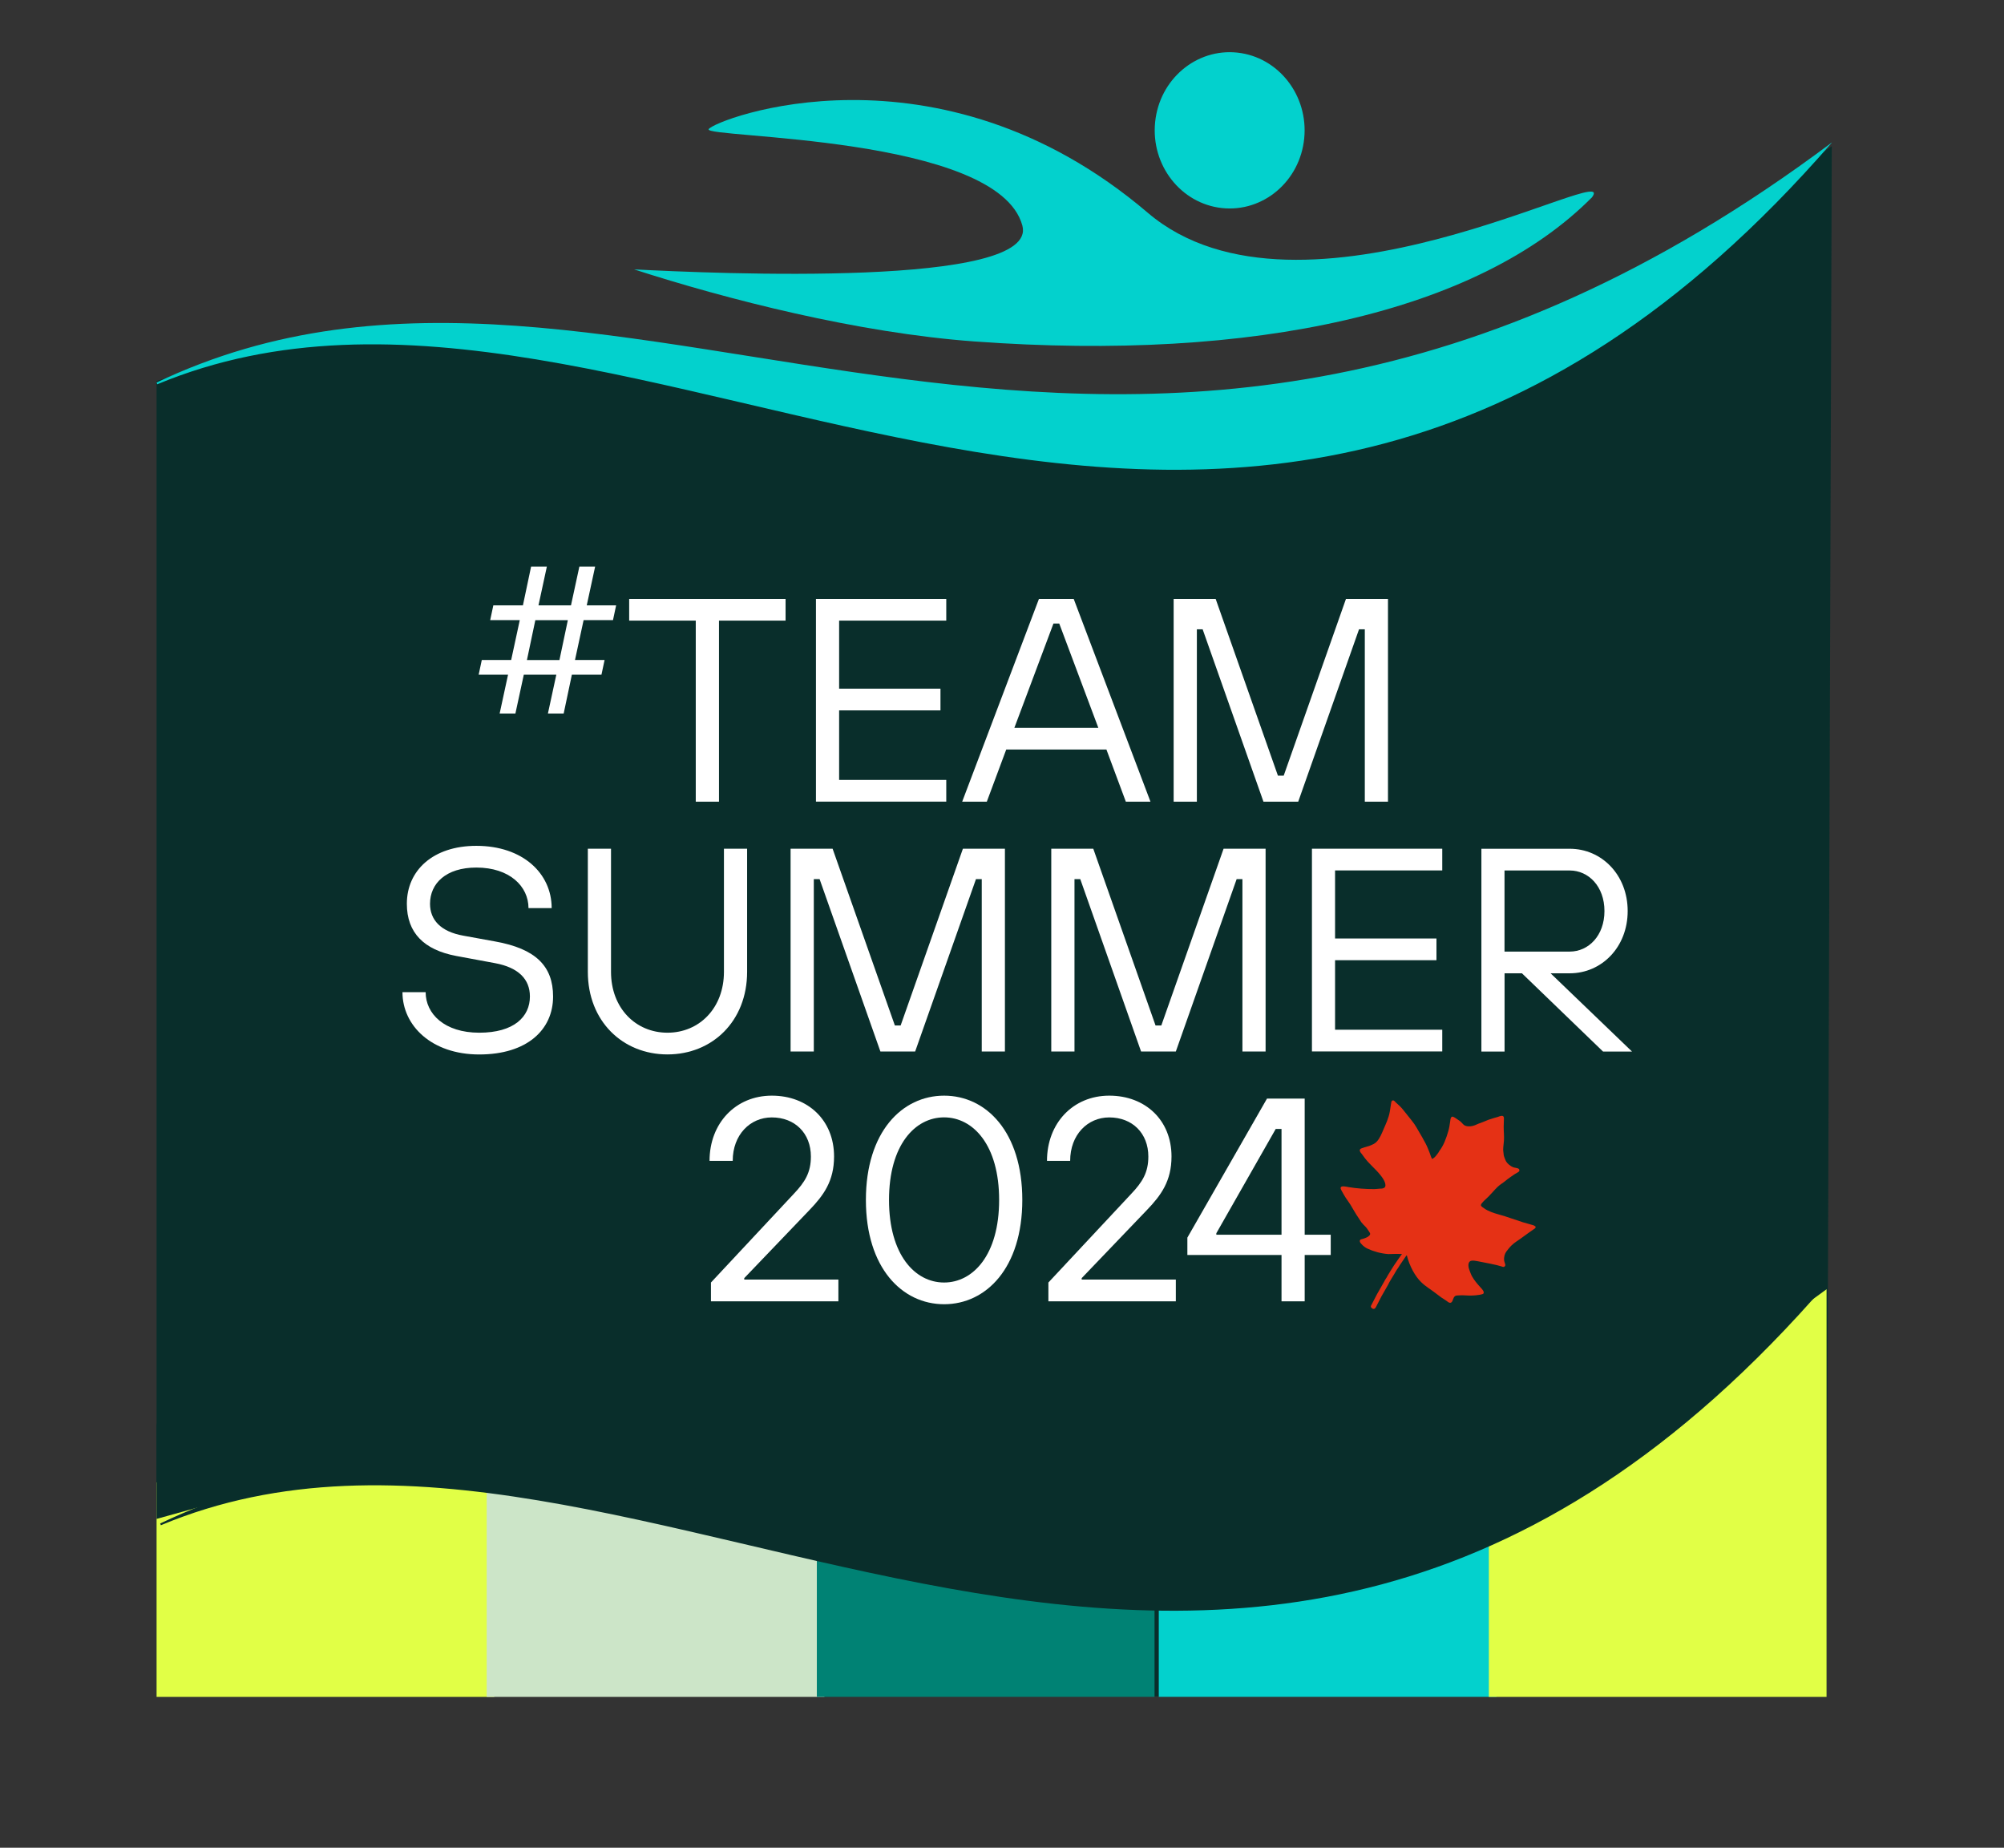
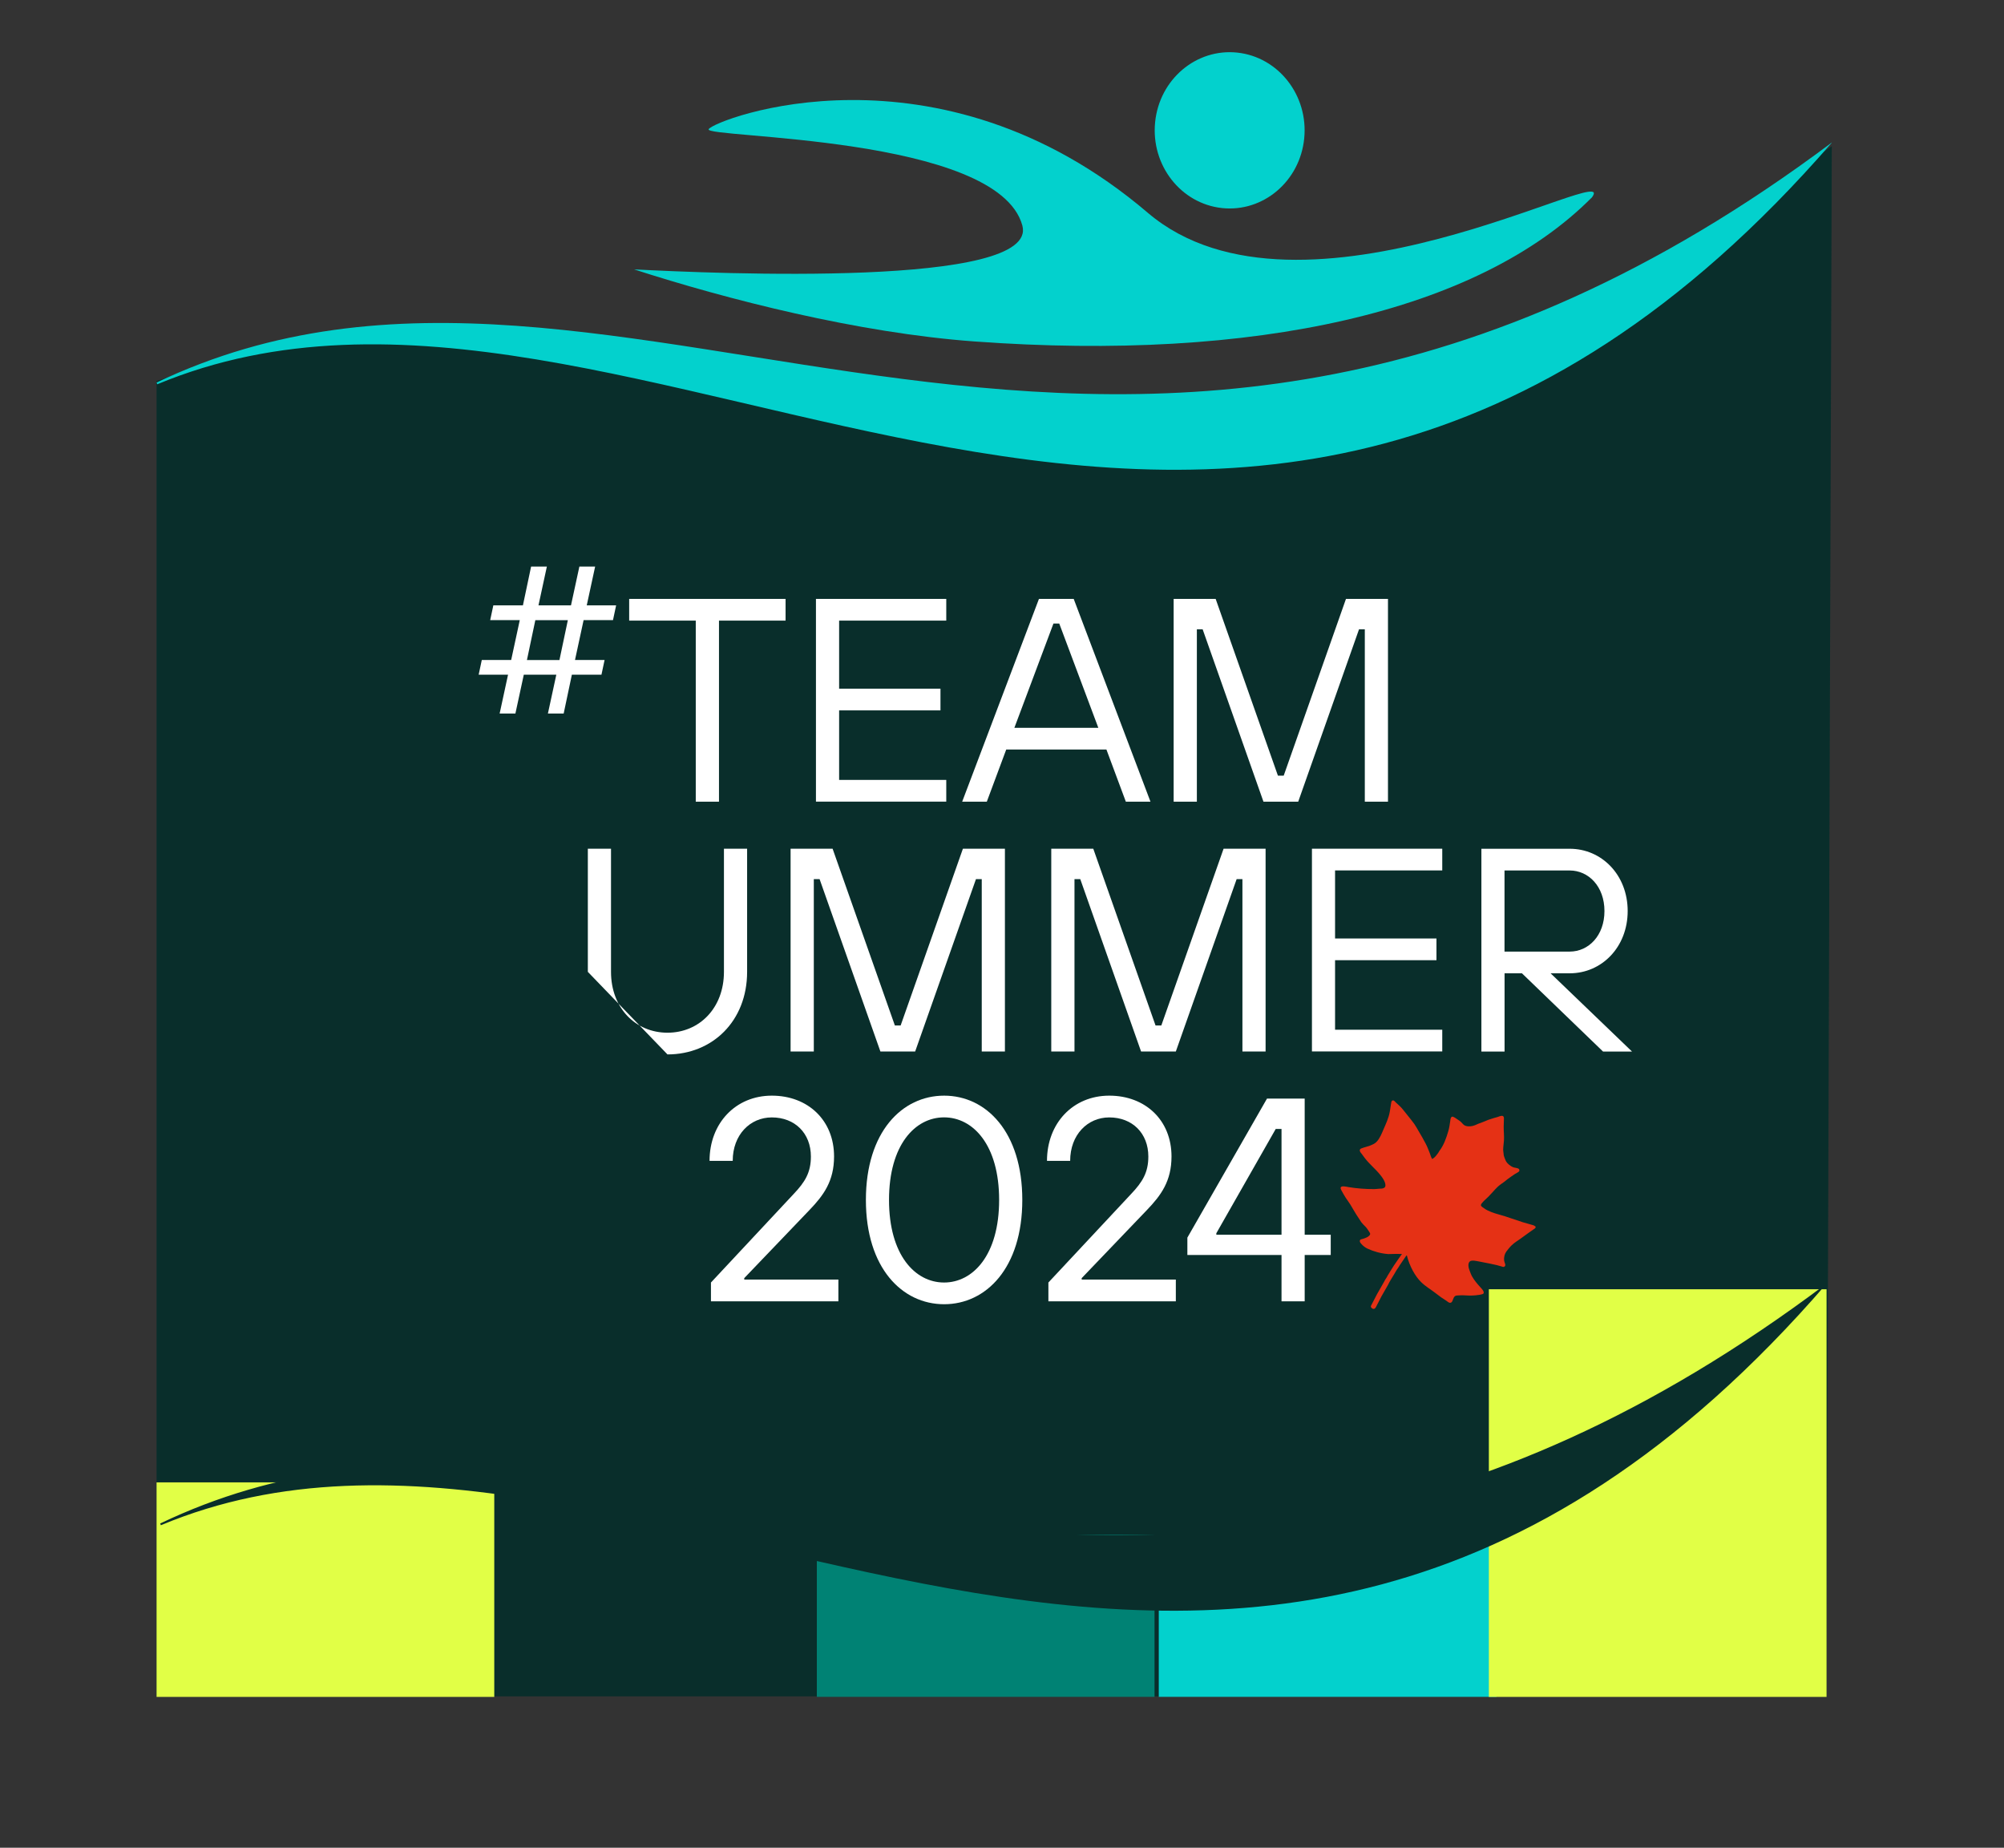
<svg xmlns="http://www.w3.org/2000/svg" viewBox="0 0 384 354">
  <rect x="0" y="0" width="384" height="354" fill="#333333" stroke="none" />
  <defs>
    <style>
      .cls-1 {
        fill: #092e2b;
      }

      .cls-1, .cls-2, .cls-3, .cls-4, .cls-5, .cls-6, .cls-7 {
        stroke-width: 0px;
      }

      .cls-2 {
        fill: #cce5c8;
      }

      .cls-3 {
        fill: #008274;
      }

      .cls-4 {
        fill: #e53115;
        fill-rule: evenodd;
      }

      .cls-5 {
        fill: #e1ff46;
      }

      .cls-6 {
        fill: #fff;
      }

      .cls-7 {
        fill: #03d1cd;
      }
    </style>
  </defs>
  <g id="Layer_4" data-name="Layer 4">
    <polygon class="cls-1" points="350 325 30 325 30 73 42 69 58 65 81 64 113 67 146 75 198 82 245 82 283 70 318 52 351 28 350 325" />
    <rect class="cls-5" x="30" y="284" width="64.71" height="41.1" />
-     <rect class="cls-2" x="93.26" y="284" width="64.71" height="41.1" />
    <rect class="cls-3" x="156.52" y="294.03" width="64.71" height="31.06" />
    <rect class="cls-7" x="222.04" y="294.03" width="64.71" height="31.06" />
    <rect class="cls-5" x="285.29" y="247" width="64.71" height="78.1" />
-     <polygon class="cls-1" points="30 291 66 281 119 285 166 297 225 302 275 296 311 276 328 263 350 247 294 233 40 235 30 273 30 291" />
  </g>
  <g id="Layer_6" data-name="Layer 6">
    <path class="cls-1" d="M349.99,245.91c-136.01,102.29-229.79,3.13-319.3,45.97.05.1.09.22.14.33,91.29-38.18,204.84,85.88,319.17-46.28,0,0,0-.02,0-.02Z" />
  </g>
  <g id="Layer_1" data-name="Layer 1">
    <path class="cls-4" d="M294.24,234.94c.08.36-.21.47-.45.63-.3.21-.61.43-.91.64-.51.37-1.01.73-1.52,1.1-.6.42-1.2.79-1.69,1.26-.39.37-.69.77-1.01,1.18-.33.43-.52,1.09-.44,1.74.05.45.47.99,0,1.2-.19.08-.34-.01-.46-.05-.31-.09-.62-.17-.93-.26-.43-.09-.85-.18-1.28-.28-.73-.13-1.45-.3-2.19-.43-.38-.06-1.37-.33-1.74.02-.4.39-.26,1.19.04,1.9.13.3.22.62.37.88.49.86.99,1.43,1.58,2.09.21.24.96.93.61,1.29-.15.16-1.16.29-1.44.31-.42.02-.83.07-1.23.05-.8-.04-1.51-.09-2.41-.01-.59.05-.67.7-.83,1.04-.06.14-.2.37-.46.36-.27-.01-.53-.29-.74-.42-.66-.4-1.27-.83-1.88-1.32-.96-.76-2.04-1.36-2.93-2.24-1.12-1.09-2.22-3.05-2.72-5.09-.03,0-.05,0-.08-.01-.13.18-.26.37-.38.55-.29.43-.59.86-.88,1.29-.11.17-.22.35-.32.52-.32.41-.56.89-.83,1.33-.4.65-.82,1.31-1.15,2-.41.71-.81,1.42-1.22,2.13-.35.67-.69,1.35-1.04,2.02-.1.22-.31.51-.65.36-.16-.07-.41-.25-.34-.53.39-.74.77-1.49,1.16-2.23.46-.8.91-1.61,1.37-2.41.19-.41.49-.77.68-1.17l.54-.89c.22-.35.45-.71.67-1.06.3-.44.6-.88.9-1.31.21-.29.42-.59.63-.88h0c-.41,0-.82-.01-1.23-.01-.47,0-.93.02-1.4.03-1.36-.09-2.83-.51-3.95-1.03-.46-.21-.86-.52-1.21-.92-.1-.12-.28-.29-.29-.52-.02-.42.4-.35.79-.51.22-.09.44-.15.63-.26.22-.13.52-.33.56-.57.03-.18-.11-.34-.18-.46-.23-.35-.45-.7-.72-.98-.26-.27-.55-.53-.78-.84-.18-.27-.36-.54-.53-.81-.56-.81-1.04-1.69-1.57-2.57-.28-.46-.61-.86-.89-1.3-.3-.45-.55-.94-.83-1.42-.09-.16-.21-.42-.13-.59.15-.37,1.2-.1,1.5-.05,1.57.26,3.22.39,4.95.38.33,0,.65-.06,1.01-.08.22-.01.52,0,.76-.11.14-.07.26-.16.3-.29.24-.7-.61-1.83-.95-2.24-.95-1.18-2.06-2.03-2.99-3.26-.2-.26-.39-.53-.59-.8-.11-.14-.28-.31-.33-.52-.12-.51.46-.52.91-.71.3-.09.6-.17.89-.26.69-.29,1.09-.42,1.49-.88.57-.66.89-1.47,1.23-2.27.48-1.11,1-2.18,1.22-3.44.1-.54.18-1.09.26-1.64.03-.19.06-.49.36-.49.24,0,.4.28.56.42.48.44.96.84,1.38,1.39.7.91,1.47,1.78,2.15,2.73.28.39.51.84.76,1.26.49.81.97,1.66,1.43,2.53.29.56.5,1.14.75,1.75.14.33.28.98.5,1.14.58-.36.77-.71,1.13-1.17.07-.12.14-.24.21-.36.84-1.09,1.31-2.42,1.71-3.78.19-.62.28-1.3.38-1.97.04-.28.05-.7.34-.82.22-.09.87.39,1.02.5.2.15.42.26.61.43.19.2.39.39.58.59.35.31.83.37,1.39.31.52-.05,1.03-.29,1.44-.48.31-.12.63-.23.94-.35.63-.29,1.31-.54,2.03-.74.26-.07.52-.14.78-.22.35-.14.87-.35,1.07-.07.12.17.08.45.08.6-.01.44-.03.88-.04,1.32-.01.91.11,1.81.05,2.67-.04.59-.14,1.16-.15,1.78,0,.24.06.46.08.73.01.17.03.41.11.6.14.34.23.66.4.94.25.42.86.88,1.27,1.05.32.13.72.13,1.04.27.2.09.29.38.14.55-.15.18-.54.33-.76.48-.47.33-.95.63-1.39.97-.23.18-.45.36-.68.54-.45.33-.92.63-1.3,1-.59.57-1.1,1.21-1.68,1.79-.41.42-.89.8-1.26,1.25-.09.11-.31.35-.2.55.11.21.36.32.53.45.43.33.93.56,1.44.76.84.33,1.75.53,2.62.81,1.15.38,2.3.77,3.44,1.15.54.17,1.09.29,1.62.46.3.1.52.1.74.35Z" />
    <g>
      <path class="cls-7" d="M305.01,37.86c5.98-7.87-55.74,27.9-85.08,2.9-40.34-34.37-83.03-17.88-84.14-16.01-1.04,1.75,55.41,1.11,60.11,18.46,3.24,11.96-58.87,9.2-74.4,8.4,17.78,5.74,42.87,12.18,65.26,13.81,53.65,3.91,96.47-5.65,118.24-27.57Z" />
      <path class="cls-7" d="M234.14,39.86c7.89.85,14.95-5.12,15.77-13.34.82-8.22-4.91-15.58-12.8-16.44-7.89-.85-14.95,5.12-15.77,13.34-.82,8.22,4.91,15.58,12.8,16.44Z" />
      <path class="cls-7" d="M350.99,27.32c-136.73,102.29-231.01,3.13-320.99,45.97.05.1.09.22.14.33,91.78-38.18,205.92,85.88,320.86-46.28,0,0,0-.02,0-.02Z" />
    </g>
    <g>
      <path class="cls-6" d="M133.32,153.59v-34.69h-12.76v-4.16h29.97v4.16h-12.76v34.69h-4.44Z" />
      <path class="cls-6" d="M156.35,153.59v-38.85h24.97v4.16h-20.53v13.04h19.42v4.16h-19.42v13.32h20.53v4.16h-24.97Z" />
      <path class="cls-6" d="M215.73,153.59l-3.72-9.99h-19.2l-3.72,9.99h-4.72l14.71-38.85h6.66l14.71,38.85h-4.72ZM194.36,139.44h16.1l-7.49-19.98h-1.11l-7.49,19.98Z" />
      <path class="cls-6" d="M224.89,153.59v-38.85h8.05l11.93,33.86h1.11l11.93-33.86h8.05v38.85h-4.44v-33.02h-1.11l-11.65,33.02h-6.66l-11.65-33.02h-1.11v33.02h-4.44Z" />
-       <path class="cls-6" d="M77.12,190.08h4.44c0,4.16,3.61,7.77,10.27,7.77s9.71-3.05,9.71-6.94c0-3.33-2.22-5.55-6.66-6.38l-7.49-1.39c-6.16-1.17-9.43-4.44-9.43-9.99,0-6.38,5-11.1,13.32-11.1,8.88,0,14.43,5.27,14.43,11.93h-4.44c0-4.16-3.61-7.77-9.99-7.77-5.83,0-8.88,3.05-8.88,6.94,0,3.05,2,5.33,6.38,6.11l6.1,1.11c7.77,1.39,11.1,4.72,11.1,10.55,0,6.38-5,11.1-14.15,11.1s-14.71-5.55-14.71-11.93Z" />
-       <path class="cls-6" d="M112.64,186.19v-23.59h4.44v23.59c0,6.94,4.72,11.66,10.82,11.66s10.82-4.72,10.82-11.66v-23.59h4.44v23.59c0,9.44-6.66,15.82-15.26,15.82s-15.26-6.38-15.26-15.82Z" />
+       <path class="cls-6" d="M112.64,186.19v-23.59h4.44v23.59c0,6.94,4.72,11.66,10.82,11.66s10.82-4.72,10.82-11.66v-23.59h4.44v23.59c0,9.44-6.66,15.82-15.26,15.82Z" />
      <path class="cls-6" d="M151.49,201.45v-38.85h8.05l11.93,33.86h1.11l11.93-33.86h8.05v38.85h-4.44v-33.02h-1.11l-11.65,33.02h-6.66l-11.65-33.02h-1.11v33.02h-4.44Z" />
      <path class="cls-6" d="M201.44,201.45v-38.85h8.05l11.93,33.86h1.11l11.93-33.86h8.05v38.85h-4.44v-33.02h-1.11l-11.65,33.02h-6.66l-11.65-33.02h-1.11v33.02h-4.44Z" />
      <path class="cls-6" d="M251.39,201.45v-38.85h24.97v4.16h-20.54v13.04h19.43v4.16h-19.43v13.32h20.54v4.16h-24.97Z" />
      <path class="cls-6" d="M297.12,186.47l15.6,14.99h-5.55l-15.54-14.99h-3.33v14.99h-4.44v-38.85h16.93c6.11,0,11.1,5,11.1,11.93s-4.99,11.93-11.1,11.93h-3.66ZM288.29,182.31h12.49c3.61,0,6.66-3.05,6.66-7.77s-3.05-7.77-6.66-7.77h-12.49v15.54Z" />
      <path class="cls-6" d="M136.23,249.32v-3.61l15.82-16.93c2.22-2.33,3.33-4.16,3.33-7.21,0-4.44-3.05-7.49-7.49-7.49-4.16,0-7.49,3.33-7.49,8.32h-4.44c0-7.21,5-12.49,11.93-12.49s11.93,4.72,11.93,11.65c0,4.72-2,7.44-4.72,10.27l-12.49,13.04v.28h18.04v4.16h-24.42Z" />
      <path class="cls-6" d="M165.92,229.89c0-13.04,6.94-19.98,14.99-19.98s14.98,6.94,14.98,19.98-6.94,19.98-14.98,19.98-14.99-6.94-14.99-19.98ZM191.45,229.89c0-10.55-5-15.82-10.55-15.82s-10.55,5.27-10.55,15.82,5,15.82,10.55,15.82,10.55-5.27,10.55-15.82Z" />
      <path class="cls-6" d="M200.89,249.32v-3.61l15.82-16.93c2.22-2.33,3.33-4.16,3.33-7.21,0-4.44-3.05-7.49-7.49-7.49-4.16,0-7.49,3.33-7.49,8.32h-4.44c0-7.21,4.99-12.49,11.93-12.49s11.93,4.72,11.93,11.65c0,4.72-2,7.44-4.72,10.27l-12.49,13.04v.28h18.04v4.16h-24.42Z" />
      <path class="cls-6" d="M245.56,249.32v-8.88h-18.04v-3.33l15.26-26.64h7.22v26.08h4.99v3.88h-4.99v8.88h-4.44ZM233.07,236.55h12.49v-20.26h-1.11l-11.38,19.98v.28Z" />
    </g>
    <path class="cls-6" d="M95.74,136.7l1.61-7.44h-5.63l.6-2.82h5.63l1.65-7.64h-5.67l.6-2.82h5.67l1.57-7.44h3.02l-1.61,7.44h6.23l1.61-7.44h3.02l-1.61,7.44h5.63l-.6,2.82h-5.63l-1.65,7.64h5.67l-.6,2.82h-5.67l-1.57,7.44h-3.02l1.61-7.44h-6.23l-1.61,7.44h-3.02ZM100.97,126.45h6.23l1.61-7.64h-6.23l-1.61,7.64Z" />
  </g>
</svg>